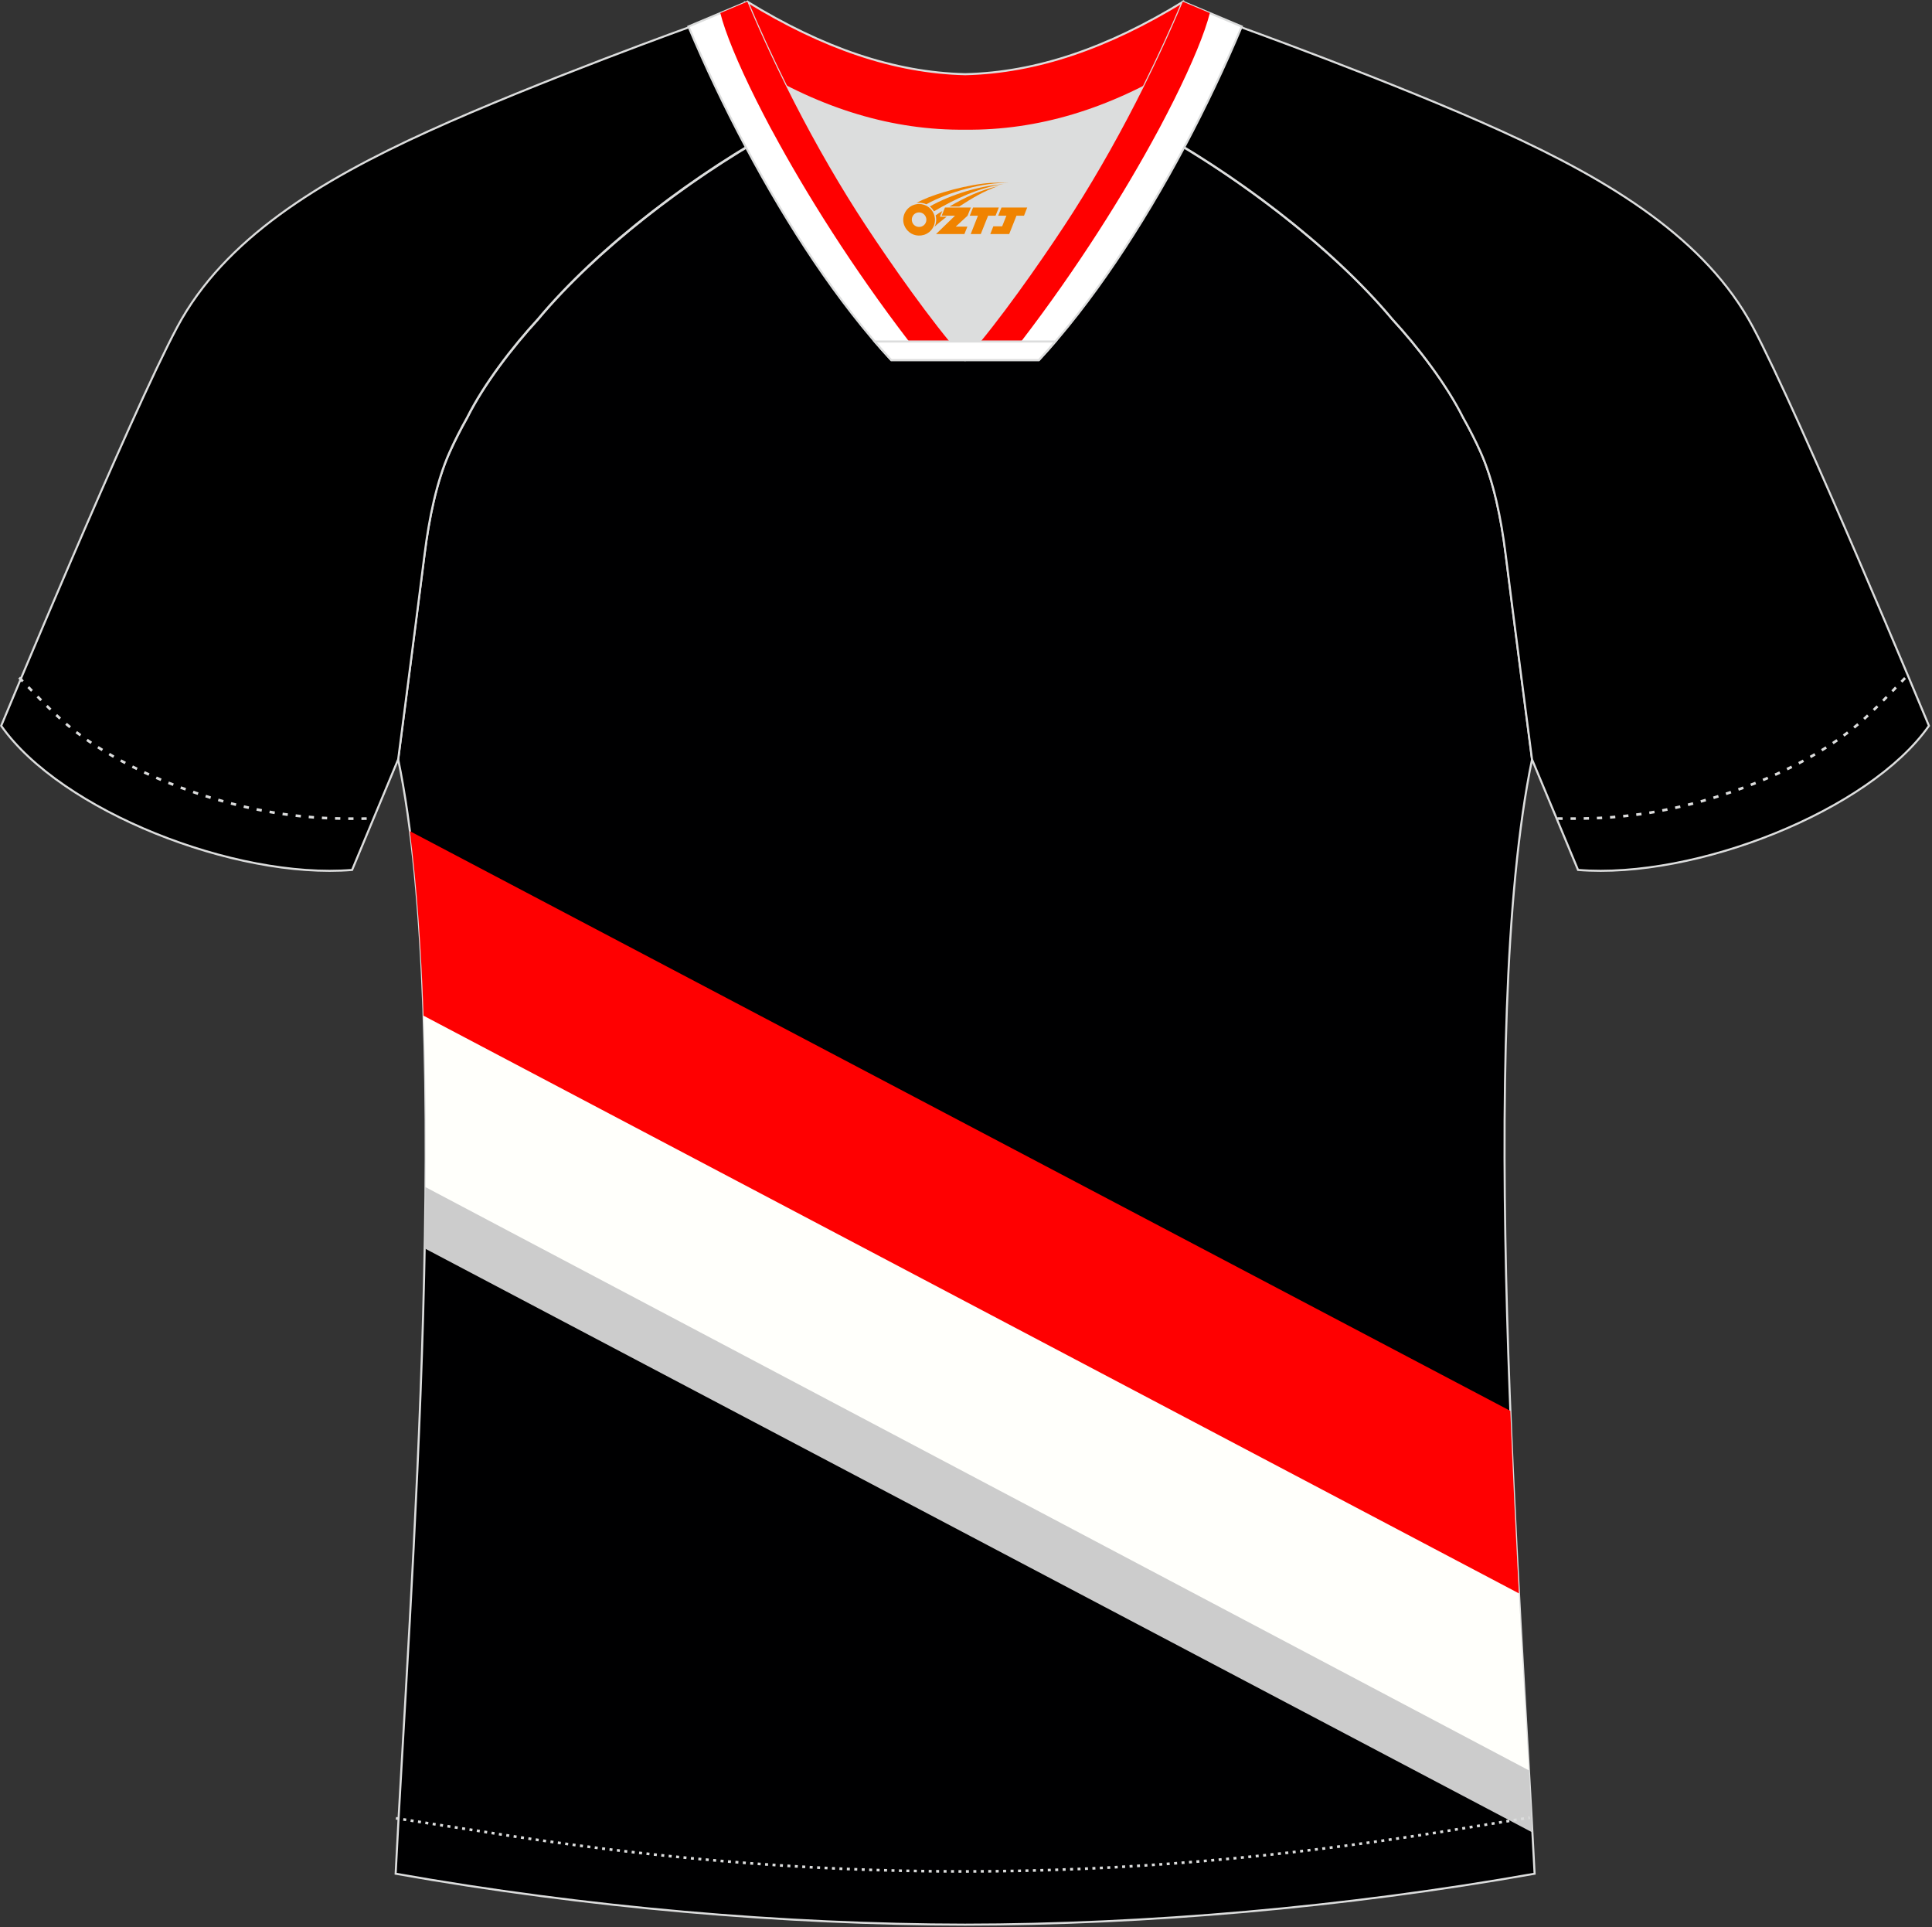
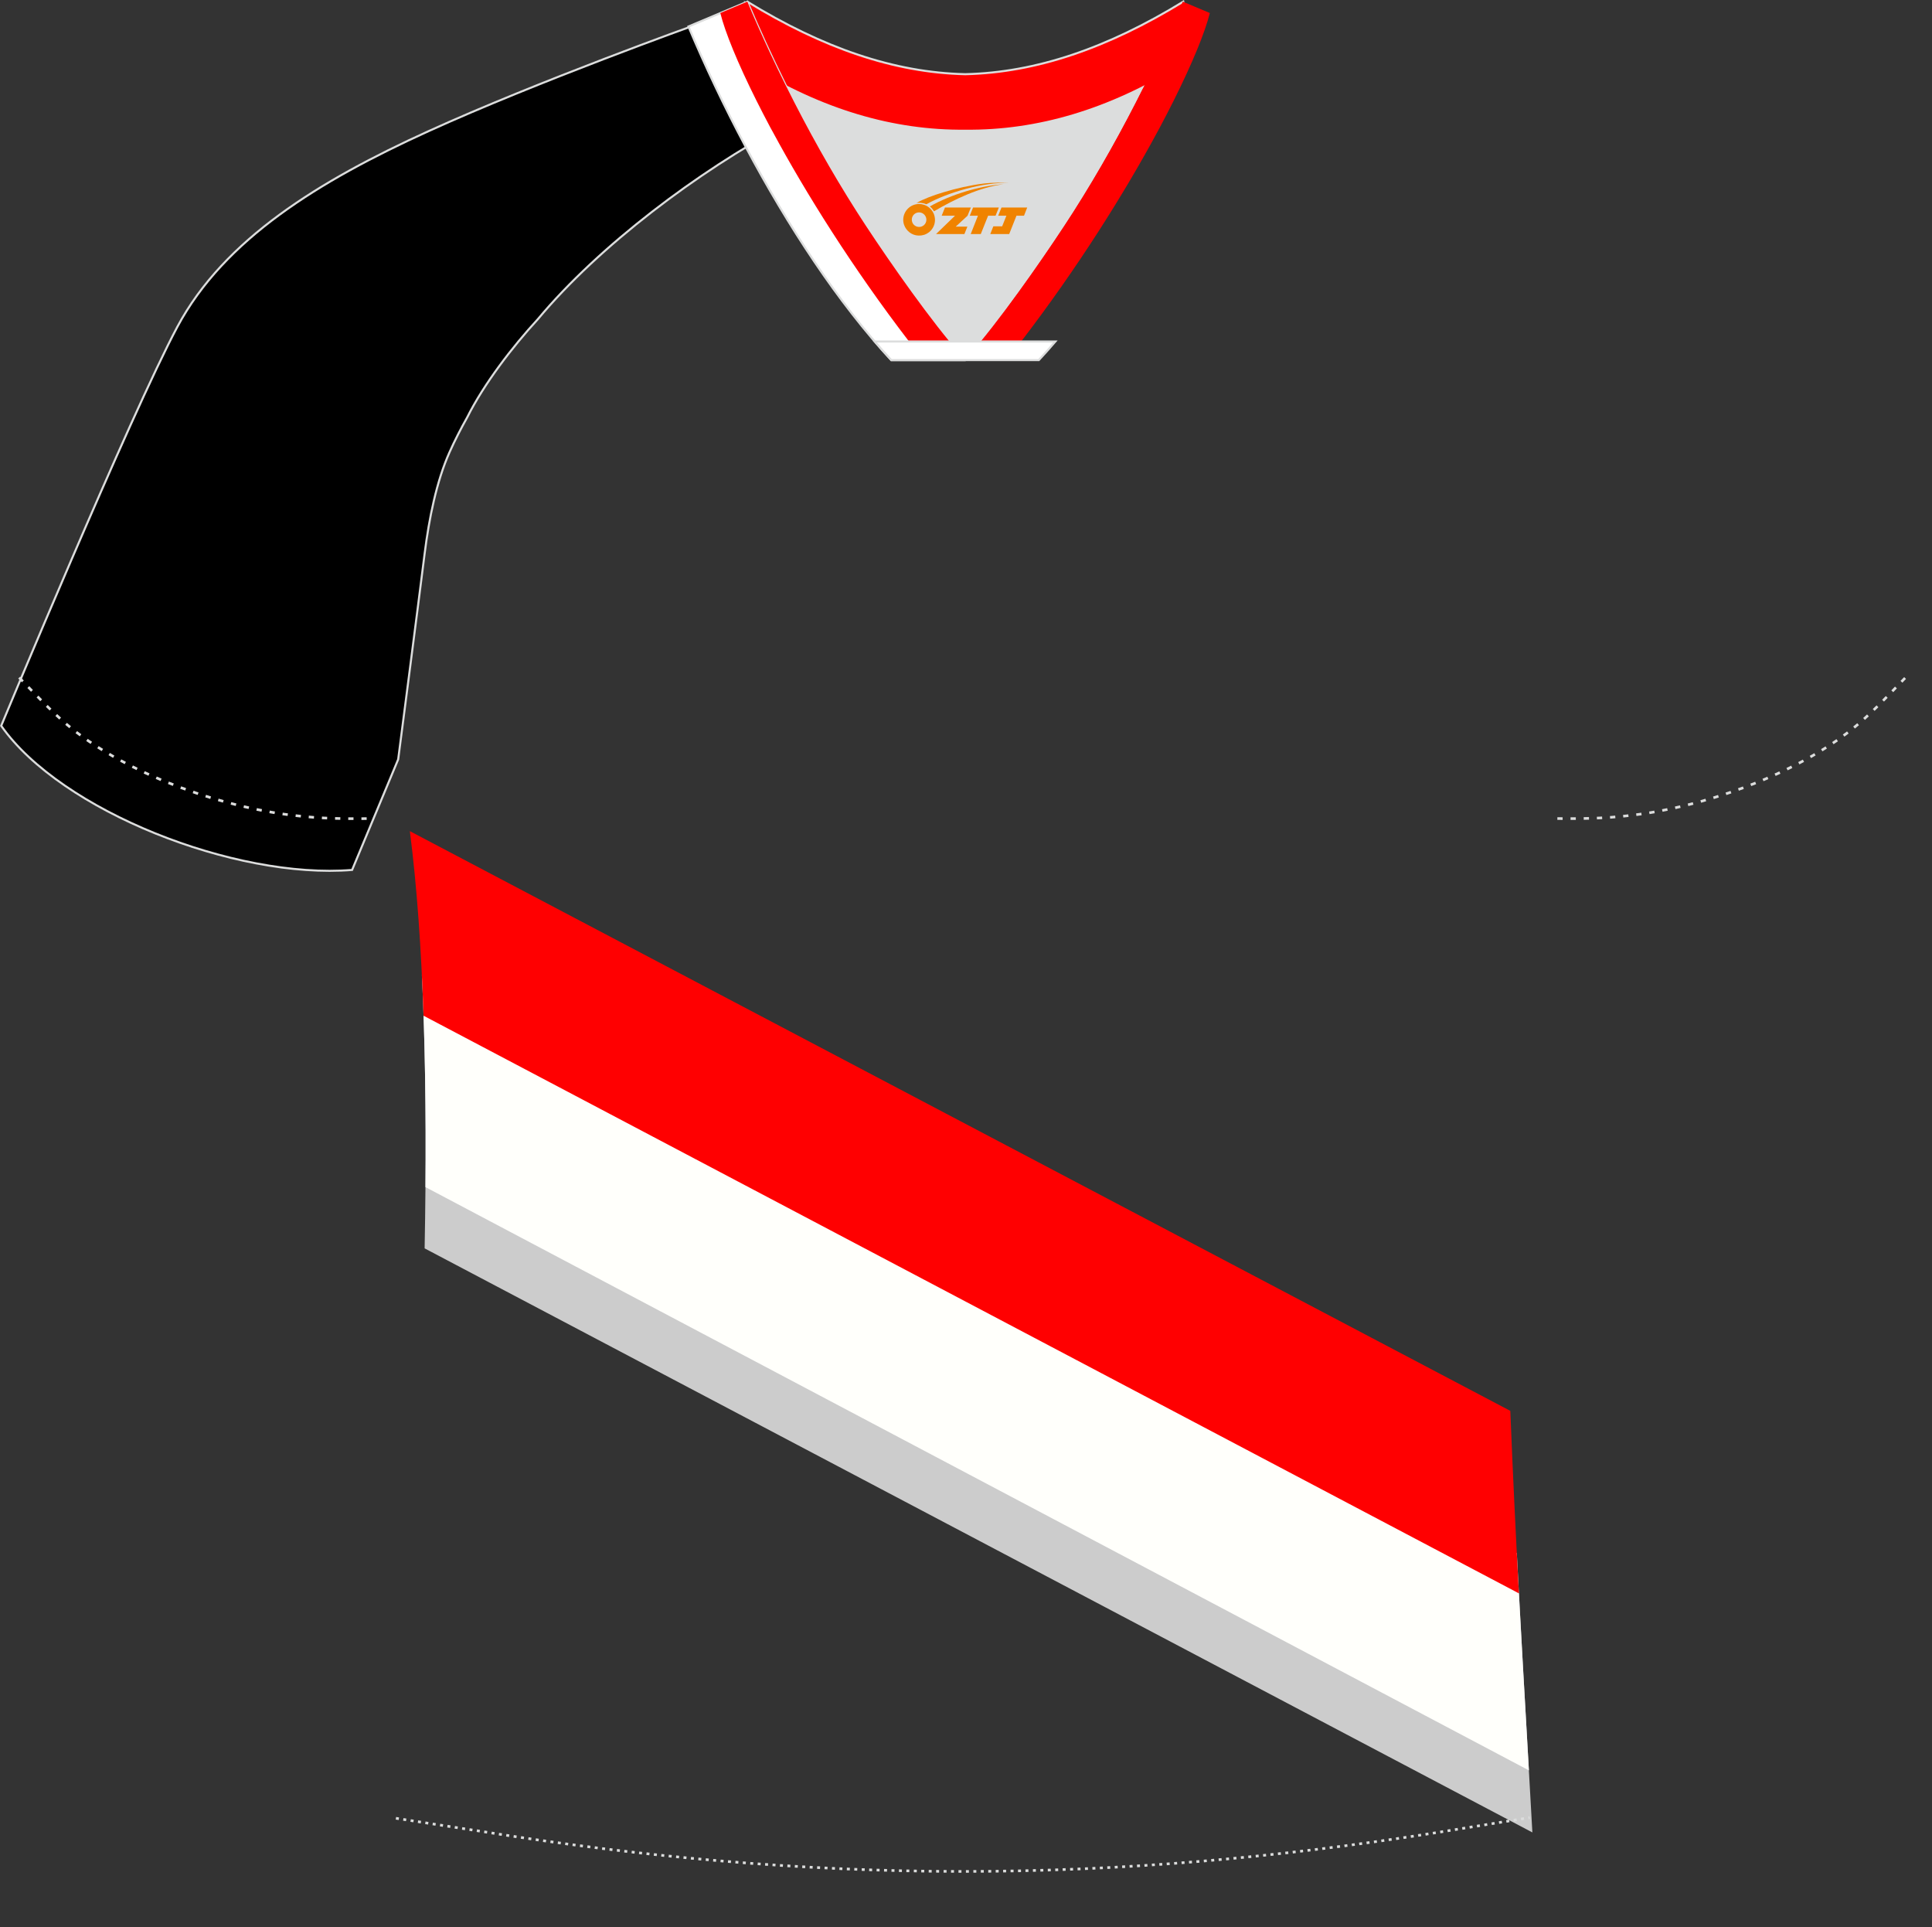
<svg xmlns="http://www.w3.org/2000/svg" version="1.1" id="图层_1" x="0px" y="0px" width="374px" height="373px" viewBox="0 0 374 373" enable-background="new 0 0 374 373" xml:space="preserve">
  <rect x="0" y="0" width="374" height="373" fill="#333333" stroke="none" />
  <g id="XMLID_20_">
-     <path fill="#000001" stroke="#DCDDDD" stroke-width="0.4" stroke-miterlimit="22.926" d="M291.47,107.27   c1.27,10.18,4.85,37.71,5.11,39.69c-10.86,52.55-2.19,162.18,0.49,215.68c-36.81,6.53-75.42,9.83-110.24,9.86   c-34.82-0.04-73.43-3.33-110.24-9.86c2.68-53.5,11.35-163.13,0.49-215.68c0.25-1.98,3.83-29.51,5.11-39.69   c0.85-6.78,2.31-14.06,4.84-19.68c1.01-2.25,2.15-4.48,3.4-6.7c3.26-6.52,8.77-13.67,13.69-19.02   c11.2-13.44,29.03-27.03,44.74-35.86c0.96-0.54-1.02-15.4-0.07-15.91c3.94,3.32,25.19,3.25,30.33,6.12l-2.64,0.68   c6.1,2.82,12.98,4.24,19.71,4.25c6.74-0.02-2.74-1.43,3.36-4.26l5.7-2.51c5.14-2.86,16.2-2.27,20.14-5.59   c0.73,0.39-1.96,16.43-1.22,16.84c15.87,8.82,34.04,22.6,45.4,36.23c4.92,5.36,10.44,12.5,13.7,19.02c1.25,2.22,2.39,4.46,3.39,6.7   C289.16,93.22,290.62,100.5,291.47,107.27z" />
    <path fill="#CCCCCC" d="M82,196.71l212.04,111.67c0.92,17.15,1.88,33.02,2.6,46.27L82.2,241.61   C82.49,226.15,82.48,210.92,82,196.71z" />
    <path fill="#FFFFFB" d="M81.67,188.69l6.06,3.2L293.63,300.6c0.77,15.11,1.61,29.4,2.34,42.04L82.36,229.75   C82.48,215.47,82.3,201.57,81.67,188.69z" />
    <path fill="#FF0001" d="M79.34,160.86l213.03,112.2c0.48,12.08,1.06,23.98,1.66,35.32L81.99,196.58   C81.55,183.62,80.71,171.51,79.34,160.86z" />
-     <path stroke="#DCDDDD" stroke-width="0.4" stroke-miterlimit="22.926" d="M221.92,24.33c7.07-5.95,12.46-12.55,16.99-19.55   c0,0,30.63,10.99,51.78,20.61c21.15,9.61,39.53,20.88,48.61,37.85c9.08,16.97,34.11,77.23,34.11,77.23   c-11.56,16.47-45.26,29.73-67.93,27.9l-8.91-21.4c0,0-3.8-29.24-5.12-39.81c-0.85-6.78-2.31-14.06-4.84-19.68   c-1.01-2.25-2.15-4.48-3.4-6.7c-3.26-6.52-8.77-13.67-13.69-19.02C257.64,47.5,238.28,33.07,221.92,24.33z" />
    <path stroke="#DCDDDD" stroke-width="0.4" stroke-miterlimit="22.926" d="M151.72,24.33c-7.08-5.95-12.46-12.55-16.99-19.55   c0,0-30.63,10.99-51.78,20.61C61.8,35,43.42,46.27,34.34,63.24c-9.08,16.97-34.11,77.23-34.11,77.23   c11.56,16.47,45.25,29.73,67.93,27.9l8.92-21.4c0,0,3.8-29.24,5.12-39.81c0.85-6.78,2.31-14.06,4.84-19.68   c1.01-2.25,2.15-4.48,3.4-6.7c3.26-6.52,8.77-13.67,13.69-19.02C116.01,47.5,135.36,33.07,151.72,24.33z" />
    <path fill="none" stroke="#DCDDDD" stroke-width="0.51" stroke-miterlimit="22.926" stroke-dasharray="1.02,1.531" d="   M3.71,131.14c2.92,3.02,6.09,6.41,9.27,9.11c10.32,8.74,27.36,15.21,41.61,17.27c5.61,0.81,10.34,0.99,16.71,0.91" />
    <path fill="none" stroke="#DCDDDD" stroke-width="0.51" stroke-miterlimit="22.926" stroke-dasharray="0.576,0.865" d="   M76.64,351.91c1.31,0.22,15.14,2.31,16.45,2.52c30.89,4.95,61.95,7.77,93.3,7.77c30.85,0,61.41-2.73,91.81-7.53   c1.81-0.28,16.13-2.59,17.93-2.89" />
    <path fill="none" stroke="#DCDDDD" stroke-width="0.51" stroke-miterlimit="22.926" stroke-dasharray="1.02,1.531" d="   M368.79,131.22c-2.9,3-6.03,6.35-9.19,9.02c-10.32,8.74-27.36,15.21-41.61,17.27c-5.61,0.81-10.34,0.99-16.71,0.91" />
    <path fill="#FF0000" stroke="#DCDDDD" stroke-width="0.4" stroke-miterlimit="22.926" d="M145.36,12.88   c13.69,8.44,27.53,12.57,41.51,12.42c13.98,0.15,27.82-3.98,41.51-12.42c1.75-6.97,0.68-12.56,0.68-12.56   c-14.63,8.96-28.42,13.72-42.2,14.04c-13.77-0.31-27.57-5.07-42.2-14.04C144.67,0.32,143.61,5.92,145.36,12.88z" />
    <path fill="#DCDDDD" d="M218.04,18.43c-10.31,4.7-20.7,6.99-31.17,6.88c-10.47,0.11-20.86-2.17-31.17-6.88   c-1.16-0.53-2.32-1.09-3.48-1.68c4.1,8.24,8.69,16.46,13.6,24.17c4.88,7.67,14.79,21.97,21.04,28.72l-0.04,0.06   c6.25-6.75,16.16-21.05,21.04-28.72c4.91-7.71,9.5-15.93,13.6-24.17l0.02-0.04C220.34,17.35,219.19,17.9,218.04,18.43z" />
    <path fill="#FFFFFF" stroke="#DCDDDD" stroke-width="0.4" stroke-miterlimit="22.926" d="M152.04,16.4   c-2.68-5.4-5.16-10.81-7.37-16.07l-11.4,4.8c3.2,7.6,6.93,15.5,11.06,23.25c8.22,15.44,18,30.33,28.21,41.32h14.28l0.04-0.06   c-6.25-6.75-16.16-21.05-21.04-28.72c-4.91-7.71-9.5-15.93-13.6-24.17C152.16,16.63,152.1,16.51,152.04,16.4z" />
-     <path fill="#FFFFFF" stroke="#DCDDDD" stroke-width="0.4" stroke-miterlimit="22.926" d="M221.6,16.4   c2.68-5.4,5.16-10.81,7.37-16.07l11.41,4.8c-3.2,7.6-6.93,15.5-11.06,23.25c-8.22,15.44-18,30.33-28.21,41.32h-14.28l-0.04-0.06   c6.25-6.75,16.15-21.05,21.04-28.72c4.91-7.71,9.5-15.93,13.6-24.17C221.49,16.63,221.54,16.51,221.6,16.4z" />
    <path fill="#FF0000" d="M149.58,25.5c6.41,11.89,15.46,26.34,26.4,40.6h7.82c-6.07-7.39-13.83-18.67-17.98-25.18   c-4.91-7.71-9.5-15.93-13.6-24.17l-0.18-0.35c-1-2.01-1.97-4.02-2.91-6.03c-1.58-3.38-3.07-6.74-4.46-10.05l-5.23,2.2   c0.93,3.72,3.34,9.64,6.99,16.94c0.83,1.65,1.72,3.38,2.67,5.17C149.26,24.91,149.42,25.2,149.58,25.5z" />
    <path fill="#FF0000" d="M224.07,25.5c-6.41,11.89-15.46,26.34-26.4,40.6h-7.82c6.07-7.39,13.83-18.67,17.98-25.18   c4.91-7.71,9.5-15.93,13.6-24.17l0.17-0.35c1-2.01,1.97-4.02,2.91-6.03c1.58-3.38,3.07-6.74,4.46-10.05l5.23,2.2   c-0.93,3.72-3.34,9.64-6.99,16.94c-0.83,1.65-1.72,3.38-2.67,5.17C224.38,24.91,224.22,25.2,224.07,25.5z" />
    <path fill="#FFFFFF" stroke="#DCDDDD" stroke-width="0.4" stroke-miterlimit="22.926" d="M186.82,69.69h14.28   c1.08-1.16,2.15-2.36,3.21-3.6h-14.38h-0.09h-6.05h-14.47c1.07,1.24,2.14,2.44,3.21,3.6H186.82z" />
  </g>
  <g id="图层_x0020_1">
    <path fill="#F08300" d="M175.03,43.56c0.416,1.136,1.472,1.984,2.752,2.032c0.144,0,0.304,0,0.448-0.016h0.016   c0.016,0,0.064,0,0.128-0.016c0.032,0,0.048-0.016,0.08-0.016c0.064-0.016,0.144-0.032,0.224-0.048c0.016,0,0.016,0,0.032,0   c0.192-0.048,0.4-0.112,0.576-0.208c0.192-0.096,0.4-0.224,0.608-0.384c0.672-0.56,1.104-1.408,1.104-2.352   c0-0.224-0.032-0.448-0.08-0.672l0,0C180.87,41.68,180.82,41.51,180.74,41.33C180.27,40.24,179.19,39.48,177.92,39.48C176.23,39.48,174.85,40.85,174.85,42.55C174.85,42.9,174.91,43.24,175.03,43.56L175.03,43.56L175.03,43.56z M179.33,42.58L179.33,42.58C179.3,43.36,178.64,43.96,177.86,43.92C177.07,43.89,176.48,43.24,176.51,42.45c0.032-0.784,0.688-1.376,1.472-1.344   C178.75,41.14,179.36,41.81,179.33,42.58L179.33,42.58z" />
    <polygon fill="#F08300" points="193.36,40.16 ,192.72,41.75 ,191.28,41.75 ,189.86,45.3 ,187.91,45.3 ,189.31,41.75 ,187.73,41.75    ,188.37,40.16" />
    <path fill="#F08300" d="M195.33,35.43c-1.008-0.096-3.024-0.144-5.056,0.112c-2.416,0.304-5.152,0.912-7.616,1.664   C180.61,37.81,178.74,38.53,177.39,39.3C177.59,39.27,177.78,39.25,177.97,39.25c0.48,0,0.944,0.112,1.36,0.288   C183.43,37.22,190.63,35.17,195.33,35.43L195.33,35.43L195.33,35.43z" />
    <path fill="#F08300" d="M180.8,40.9c4-2.368,8.88-4.672,13.488-5.248c-4.608,0.288-10.224,2-14.288,4.304   C180.32,40.21,180.59,40.53,180.8,40.9C180.8,40.9,180.8,40.9,180.8,40.9z" />
    <polygon fill="#F08300" points="198.85,40.16 ,198.23,41.75 ,196.77,41.75 ,195.36,45.3 ,194.9,45.3 ,193.39,45.3 ,191.7,45.3    ,192.29,43.8 ,194,43.8 ,194.82,41.75 ,193.23,41.75 ,193.87,40.16" />
    <polygon fill="#F08300" points="187.94,40.16 ,187.3,41.75 ,185.01,43.86 ,187.27,43.86 ,186.69,45.3 ,181.2,45.3 ,184.87,41.75    ,182.29,41.75 ,182.93,40.16" />
-     <path fill="#F08300" d="M193.22,36.02c-3.376,0.752-6.464,2.192-9.424,3.952h1.888C188.11,38.4,190.45,36.97,193.22,36.02z    M182.42,40.84C181.79,41.22,181.73,41.27,181.12,41.68c0.064,0.256,0.112,0.544,0.112,0.816c0,0.496-0.112,0.976-0.32,1.392   c0.176-0.16,0.32-0.304,0.432-0.4c0.272-0.24,0.768-0.64,1.6-1.296l0.32-0.256H181.94l0,0L182.42,40.84L182.42,40.84L182.42,40.84z" />
  </g>
</svg>